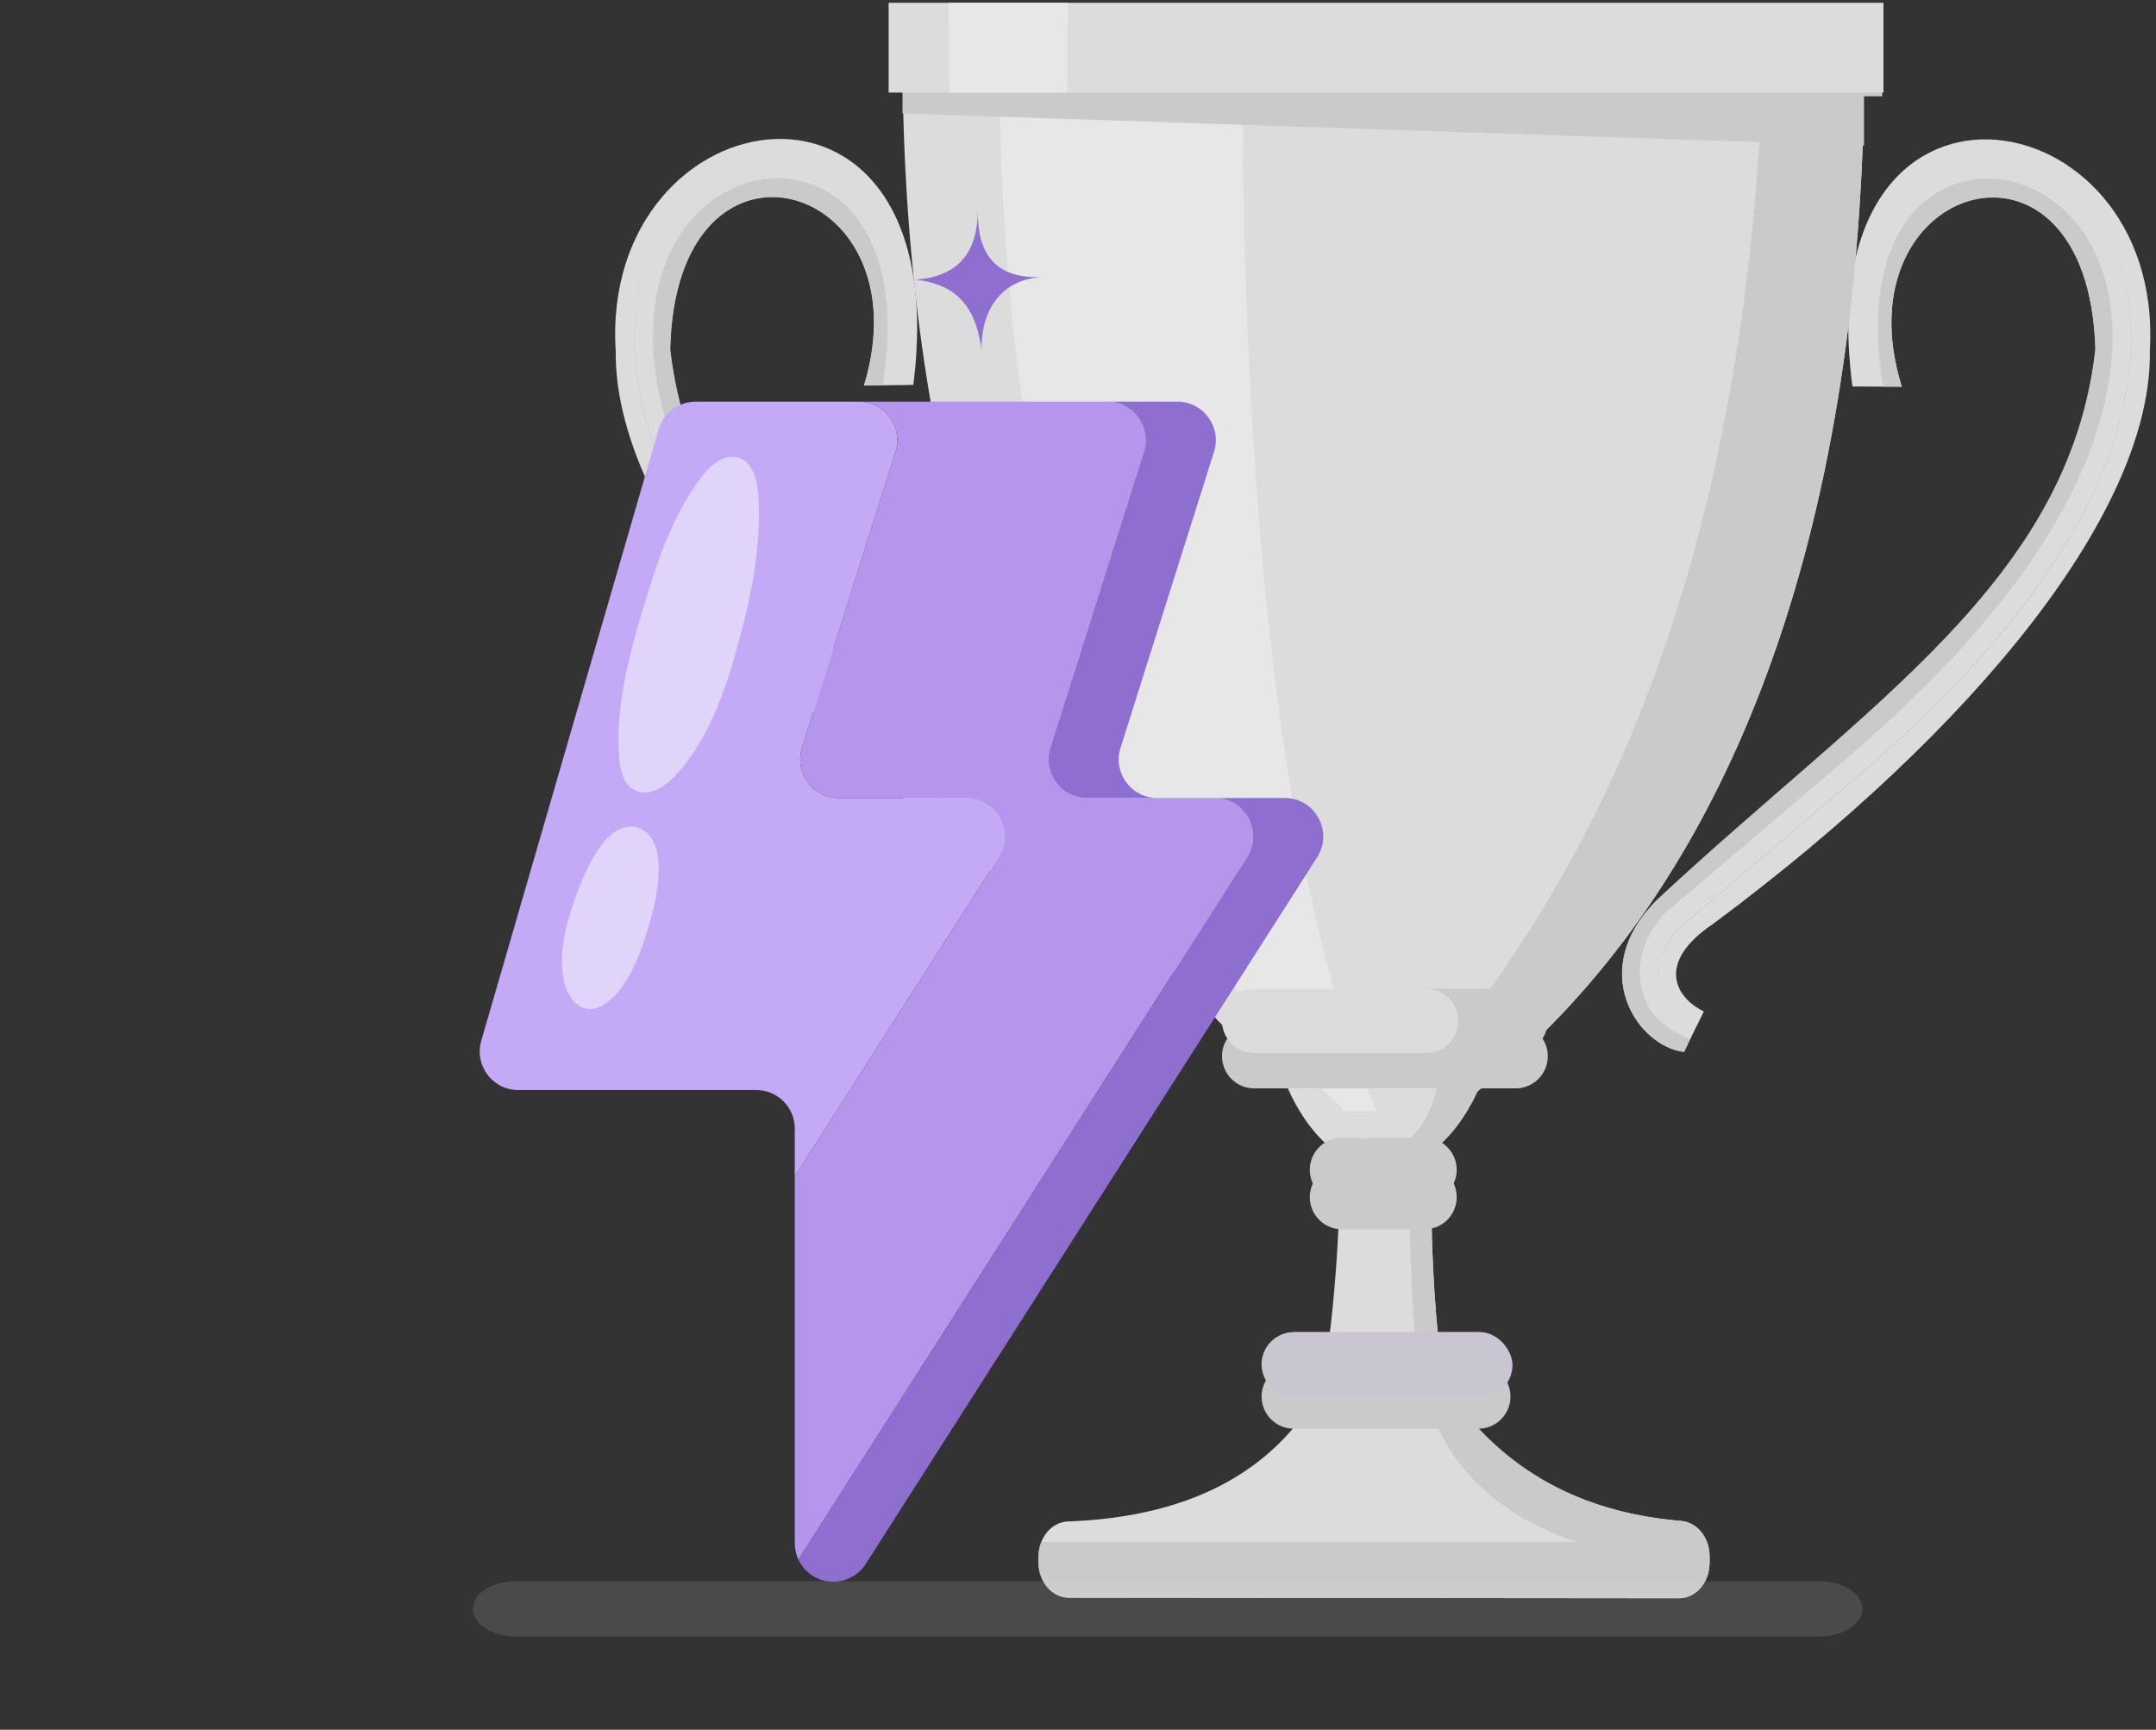
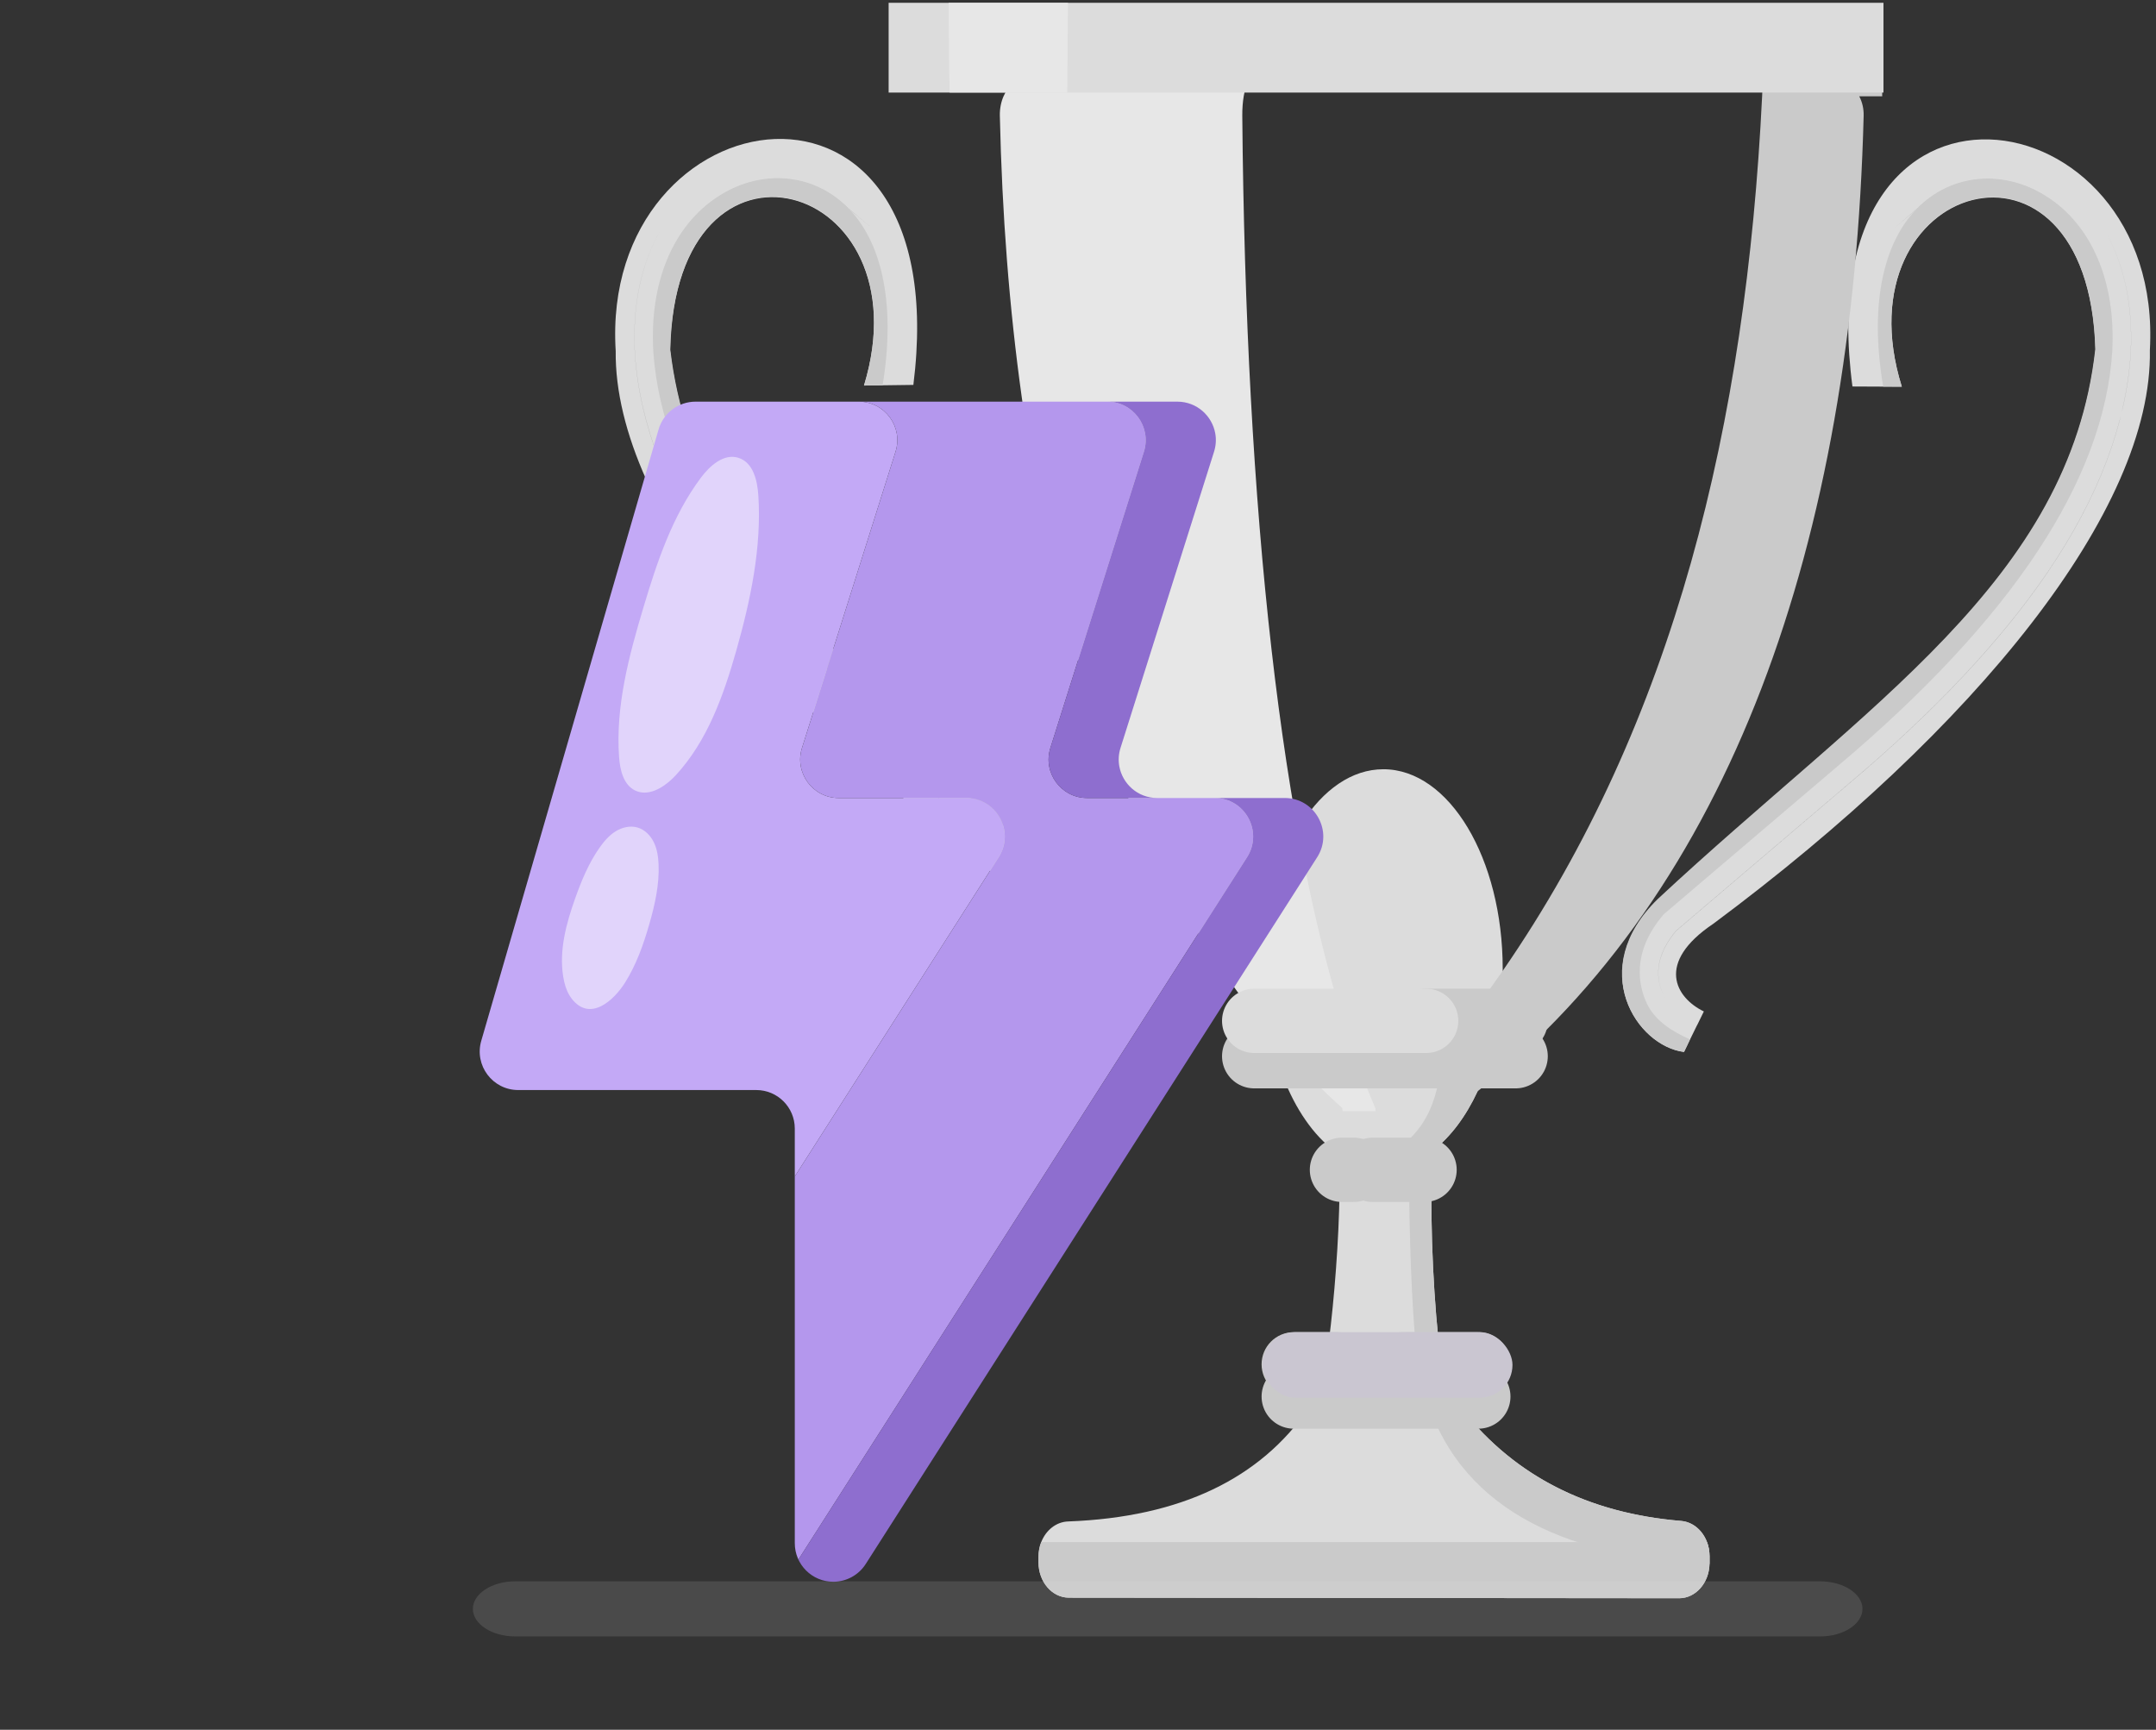
<svg xmlns="http://www.w3.org/2000/svg" width="526" height="422" viewBox="0 0 526 422" fill="none">
  <rect x="0" y="0" width="526" height="422" fill="#333333" stroke="none" />
  <g opacity="0.6">
    <path d="M454.384 392.512C454.384 396.208 449.743 399.231 444.07 399.231H125.683C120.01 399.231 115.369 396.208 115.369 392.512C115.369 388.817 120.01 385.794 125.683 385.794H444.071C449.743 385.794 454.384 388.817 454.384 392.512Z" fill="#5A5A5A" />
  </g>
  <g opacity="0.88">
    <path d="M410.852 256.636L411.816 254.668C408.216 253.062 404.858 250.173 402.688 246.535C404.858 250.167 408.212 253.05 411.807 254.654L414.035 250.105C414.039 250.107 414.044 250.109 414.048 250.111L415.69 246.758C408.801 243.424 403.788 234.884 418.042 225.334C482.239 177.582 525.207 124.371 524.507 85.386C528.071 22.213 440.622 8.599 451.941 94.292L463.985 94.347C448.407 44.357 509.638 25.939 511.257 85.34C504.965 141.818 455.582 171.906 404.497 219.498C386.98 236.613 399.366 255.223 410.852 256.636ZM469.418 49.467C477.741 42.373 489.456 41.802 499.261 48.011C503.446 50.661 506.887 54.259 509.507 58.618C506.888 54.265 503.45 50.672 499.27 48.025C489.465 41.816 477.75 42.387 469.427 49.481C459.535 57.912 459.527 57.897 469.418 49.467ZM408.896 227.089L451.017 191.219C471.893 173.631 488.221 156.271 499.536 139.631C511.903 121.444 518.728 103.475 519.821 86.219C520.457 74.279 518.072 63.723 513.089 55.517C518.078 63.726 520.466 74.287 519.83 86.233C518.736 103.489 511.911 121.459 499.545 139.645C488.229 156.286 471.902 173.646 451.025 191.233L408.904 227.104C404.545 232.314 403.448 237.621 405.734 242.461C405.952 242.923 406.195 243.368 406.458 243.797C406.191 243.364 405.946 242.913 405.726 242.446C403.44 237.606 404.537 232.299 408.896 227.089Z" fill="#F2F2F2" />
    <path d="M404.426 219.342C455.511 171.75 504.893 141.661 511.186 85.184C509.567 25.783 448.404 44.337 463.982 94.325C463.982 94.325 459.451 94.333 459.45 94.327C455.98 74.005 459.464 57.755 469.356 49.325C477.679 42.232 489.394 41.66 499.199 47.869C510.351 54.932 516.229 68.731 515.325 85.729C513.337 117.082 490.797 151.135 448.334 186.91L405.913 223.036L405.788 223.184C397.837 232.554 399.856 240.739 401.766 244.784C403.837 249.17 408.189 251.745 412.301 253.579L410.856 256.644C399.37 255.231 386.909 236.457 404.426 219.342Z" fill="#DEDEDE" />
    <path d="M271.076 218.699C219.689 171.548 170.115 141.885 163.463 85.463C164.702 26.049 226.049 43.941 210.791 94.062L222.835 93.904C233.606 8.116 146.246 22.481 150.213 85.622C149.762 124.612 193.069 177.451 257.569 224.651C271.885 234.078 266.927 242.661 260.058 246.054L261.722 249.393C261.726 249.391 261.731 249.388 261.735 249.387L263.992 253.916C267.577 252.282 270.912 249.369 273.059 245.72C270.912 249.376 267.573 252.294 263.984 253.931L264.96 255.89C276.436 254.379 288.703 235.663 271.076 218.699ZM205.063 49.246C196.695 42.224 184.977 41.753 175.212 48.047C171.05 50.729 167.634 54.352 165.043 58.727C167.635 54.345 171.054 50.717 175.221 48.032C184.987 41.739 196.705 42.21 205.072 49.231C215.017 57.576 215.008 57.59 205.063 49.246ZM269.995 241.657C269.777 242.126 269.535 242.578 269.271 243.014C269.531 242.583 269.771 242.135 269.986 241.671C272.241 236.812 271.111 231.515 266.719 226.343L224.37 190.836C203.382 173.427 186.944 156.209 175.522 139.666C163.04 121.586 156.1 103.676 154.896 86.43C154.184 74.49 156.504 63.908 161.442 55.657C156.511 63.906 154.194 74.482 154.905 86.415C156.109 103.661 163.049 121.572 175.531 139.652C186.953 156.194 203.391 173.413 224.379 190.822L266.727 226.329C271.119 231.5 272.25 236.798 269.995 241.657Z" fill="#F2F2F2" />
    <path d="M271.147 218.542C219.759 171.391 170.186 141.728 163.533 85.306C164.773 25.892 226.053 43.92 210.794 94.041C210.794 94.041 215.325 94.01 215.326 94.004C218.667 73.653 215.079 57.433 205.133 49.089C196.766 42.067 185.048 41.596 175.283 47.889C164.175 55.048 158.386 68.896 159.399 85.886C161.587 117.222 184.344 151.08 227.034 186.49L269.684 222.249L269.811 222.396C277.821 231.697 275.854 239.9 273.97 243.961C271.926 248.365 267.591 250.978 263.491 252.847L264.956 255.899C276.431 254.387 288.773 235.506 271.147 218.542Z" fill="#DEDEDE" />
-     <path d="M220.38 28.22C222.952 124.332 249.717 203.956 302.419 254.222C305.377 257.055 308.424 259.793 311.554 262.417C312.226 262.997 312.906 263.558 313.586 264.119C316.191 266.258 318.845 268.34 321.565 270.346C321.59 270.593 321.622 270.84 321.655 271.088H355.072C355.097 270.831 355.129 270.584 355.154 270.346C355.883 269.804 356.604 269.262 357.325 268.71C358.382 267.902 359.439 267.085 360.479 266.248C361.069 265.782 361.659 265.307 362.241 264.822C422.824 215.583 452.031 131.395 454.677 28.22C454.718 26.49 454.324 24.865 453.595 23.496C452.293 21.034 449.95 19.379 447.271 19.379H227.794C225.107 19.379 222.764 21.033 221.469 23.496C220.74 24.865 220.339 26.49 220.38 28.22Z" fill="#F2F2F2" />
    <path d="M417.071 379.636V381.523C416.983 386.174 413.7 389.918 409.656 389.918L260.771 389.779C256.676 389.771 253.363 385.925 253.363 381.172V379.775C253.363 378.51 253.597 377.303 254.029 376.221C255.169 373.318 257.663 371.285 260.588 371.183C288.31 370.144 307.477 360.579 319.213 343.621C319.301 343.497 319.396 343.373 319.477 343.249C320.047 342.422 320.595 341.574 321.122 340.711C321.202 340.587 321.283 340.462 321.363 340.331C321.861 340.214 322.46 338.152 323.074 334.788C323.148 334.378 323.221 333.962 323.294 333.515C323.425 332.726 323.557 331.877 323.689 330.985C325.027 321.896 326.329 307.673 326.701 295.256C326.818 291.665 326.84 288.221 326.782 285.099C326.76 283.863 326.716 282.685 326.658 281.567C326.636 281.128 326.614 280.711 326.584 280.294C326.263 275.307 329.677 271.088 333.978 271.088H342.321C344.318 271.088 346.109 271.994 347.425 273.457C349.02 275.205 349.926 277.749 349.7 280.499C349.7 280.528 349.692 280.565 349.692 280.594C349.597 281.662 349.524 282.781 349.458 283.943C349.444 284.338 349.422 284.748 349.4 285.172C348.771 299.366 349.941 319.497 351.418 330.985C351.535 331.885 351.645 332.733 351.769 333.515C351.835 333.962 351.901 334.386 351.967 334.788C352.566 338.371 353.18 340.353 353.722 339.855C353.941 340.17 354.16 340.484 354.394 340.799C354.723 341.252 355.045 341.706 355.382 342.144C355.776 342.671 356.171 343.183 356.581 343.687C369.853 360.484 387.937 369.216 410.153 371.058C412.998 371.292 415.389 373.355 416.457 376.221C416.851 377.267 417.071 378.422 417.071 379.636Z" fill="#F2F2F2" />
    <path d="M326.917 279.001C330.199 278.644 333.558 278.851 336.833 279.053C340.636 279.287 344.425 279.614 348.233 279.721C348.992 279.742 349.692 279.846 350.362 280.002C350.133 280.193 349.908 280.396 349.675 280.576C349.585 281.64 349.511 282.762 349.445 283.922C347.561 285.377 345.57 286.49 343.498 287.25C341.491 287.982 339.41 288.362 337.28 288.362C333.569 288.362 330.03 287.202 326.769 285.083C326.744 283.846 326.703 282.668 326.646 281.545C326.501 281.449 326.36 281.343 326.217 281.242C326.514 280.56 326.756 279.818 326.917 279.001Z" fill="#DEDEDE" />
    <path d="M308.393 236.367C308.393 246.683 310.31 256.247 313.587 264.119C316.806 271.886 321.345 278 326.662 281.565C330.012 283.818 333.666 285.054 337.5 285.054C339.631 285.054 341.711 284.674 343.718 283.942C345.8 283.181 347.798 282.06 349.691 280.595C353.943 277.314 357.637 272.362 360.48 266.248C363.552 259.669 365.625 251.739 366.338 243.078C366.51 241.034 366.6 238.961 366.616 236.851V236.366C366.616 209.469 353.582 187.669 337.5 187.669C322.091 187.669 309.474 207.701 308.458 233.057C308.417 234.152 308.393 235.254 308.393 236.367Z" fill="#F2F2F2" />
    <path d="M332.985 264.119C332.767 263.558 332.549 262.997 332.334 262.417C331.33 259.793 330.352 257.055 329.403 254.222C312.494 203.956 303.907 124.332 303.081 28.22C303.068 26.49 303.196 24.865 303.43 23.496C303.846 21.034 304.598 19.379 305.46 19.379H250.054C247.836 19.379 245.901 21.033 244.832 23.496C244.23 24.865 243.898 26.49 243.932 28.22C246.056 124.332 268.157 203.956 311.676 254.222C314.119 257.055 316.635 259.793 319.219 262.417C319.774 262.998 320.335 263.558 320.897 264.119C323.048 266.258 325.24 268.34 327.485 270.346C327.506 270.593 327.533 270.84 327.56 271.088H335.575C335.564 270.84 335.553 270.593 335.545 270.346C334.673 268.34 333.821 266.258 332.985 264.119Z" fill="white" />
    <path d="M343.686 278.057C343.694 280.034 343.702 282.002 343.718 283.942C343.833 301.796 344.341 318.054 345.652 330.985C345.677 331.251 345.709 331.517 345.734 331.774C350.731 332.315 352.083 338.21 348.986 340.805C348.724 341.024 348.421 341.224 348.086 341.395C356.917 369.499 384.452 380.252 417.074 381.526V379.633C417.074 375.108 414.043 371.381 410.151 371.058C387.269 369.156 368.763 359.953 355.384 342.146C355.049 341.709 354.72 341.252 354.393 340.796C355.228 340.776 356.007 340.463 356.646 339.95C357.768 339.066 358.497 337.582 358.497 335.89C358.497 334.53 358.022 333.314 357.26 332.42C356.49 331.536 355.441 330.984 354.27 330.984H351.419C349.944 319.499 348.772 299.363 349.403 285.167C349.477 283.561 349.567 282.03 349.69 280.594C353.942 277.314 357.637 272.361 360.48 266.247C422.26 217.208 452.006 132.392 454.677 28.219C454.718 26.489 454.325 24.863 453.596 23.494H459.199V1.58H430.567C430.46 6.486 430.296 14.51 430.083 19.378C430.034 20.747 429.969 22.126 429.903 23.495C426.02 103.148 408.594 176.09 366.616 236.851C362.069 243.45 357.228 249.896 352.083 256.19C351.477 261.885 350.666 266.829 348.7 271.088C348.322 271.906 347.905 272.686 347.43 273.456C346.438 275.091 345.209 276.631 343.686 278.057Z" fill="#DEDEDE" />
    <path d="M315.633 340.711H360.668" stroke="#DEDEDE" stroke-width="15.686" stroke-miterlimit="10" stroke-linecap="round" />
    <path d="M342.061 332.845H360.668" stroke="#DEDEDE" stroke-width="15.686" stroke-miterlimit="10" stroke-linecap="round" />
    <path d="M327.111 332.845H342.06" stroke="#F2F2F2" stroke-width="15.686" stroke-miterlimit="10" stroke-linecap="round" />
    <path d="M321.505 340.688H315.632C311.301 340.688 307.789 337.177 307.789 332.846C307.789 328.514 311.301 325.003 315.632 325.003H326.258C330.589 325.003 329.347 328.514 329.347 332.846C329.347 337.177 325.836 340.688 321.505 340.688Z" fill="#DEDEDE" />
-     <path d="M327.396 292.062H347.549" stroke="#DEDEDE" stroke-width="15.686" stroke-miterlimit="10" stroke-linecap="round" />
    <path d="M334.912 285.395H347.549" stroke="#DEDEDE" stroke-width="15.686" stroke-miterlimit="10" stroke-linecap="round" />
    <path d="M327.396 285.395H330.279" stroke="#DEDEDE" stroke-width="15.686" stroke-miterlimit="10" stroke-linecap="round" />
    <path d="M305.982 257.683H369.773" stroke="#DEDEDE" stroke-width="15.686" stroke-miterlimit="10" stroke-linecap="round" />
    <path d="M347.943 249.055H369.773" stroke="#DEDEDE" stroke-width="15.686" stroke-miterlimit="10" stroke-linecap="round" />
    <path d="M305.982 249.055H347.943" stroke="#F2F2F2" stroke-width="15.686" stroke-miterlimit="10" stroke-linecap="round" />
-     <path d="M220.184 27.679L454.762 35.523V21.926H220.184V27.679Z" fill="#DEDEDE" />
    <path d="M459.512 0.682H216.801V22.587H459.512V0.682Z" fill="#F2F2F2" />
    <path d="M231.447 0.682C231.455 7.062 231.537 16.455 231.677 22.587H260.375C260.449 16.465 260.514 7.071 260.555 0.682H231.447Z" fill="white" />
    <path d="M417.073 379.636V381.523C416.985 386.173 413.702 389.917 409.658 389.917L260.773 389.779C256.678 389.771 253.365 385.925 253.365 381.172V379.775C253.365 378.51 253.599 377.303 254.031 376.221H416.458C416.853 377.267 417.073 378.422 417.073 379.636Z" fill="#DEDEDE" />
  </g>
-   <path d="M238.572 51.172C238.373 61.693 242.619 68.023 254.041 67.591C244.657 68.234 239.438 75.082 239.438 85.242C237.836 72.93 231.572 69.205 223.336 68.207C234.401 67.461 238.544 60.938 238.572 51.172Z" fill="#8E6ECF" />
  <rect x="308" y="325" width="61" height="16" rx="8" fill="#CAC6D1" />
  <path d="M235.728 194.685H204.623C198.274 194.685 193.753 188.516 195.665 182.462L218.481 110.212C220.394 104.157 215.873 97.989 209.524 97.989H169.697C165.517 97.989 161.839 100.751 160.675 104.766L117.413 253.923C115.67 259.932 120.178 265.934 126.436 265.934H184.508C189.697 265.934 193.903 270.14 193.903 275.329V287.007L243.645 209.137C247.64 202.883 243.148 194.685 235.728 194.685Z" fill="#C3A9F6" />
  <path d="M296.327 194.685H265.222C258.873 194.685 254.352 188.516 256.264 182.462L279.08 110.212C280.992 104.157 276.471 97.989 270.122 97.989H209.527C215.876 97.989 220.397 104.157 218.485 110.212L195.669 182.462C193.757 188.516 198.278 194.685 204.627 194.685H235.731C243.152 194.685 247.643 202.883 243.649 209.137L193.906 287.007V376.502C193.906 377.799 194.169 379.035 194.645 380.159C194.69 380.266 194.747 380.368 194.796 380.474L304.243 209.137C308.238 202.883 303.747 194.685 296.327 194.685Z" fill="#B497ED" />
  <path d="M313.436 194.685H296.322C303.742 194.685 308.233 202.883 304.238 209.137L194.792 380.474L194.785 380.484C194.843 380.606 194.907 380.725 194.97 380.844L194.971 380.846L195.014 380.93L195.062 381.023L195.062 381.023C195.189 381.255 195.326 381.479 195.472 381.698L195.472 381.699L195.599 381.878L195.6 381.88C195.715 382.044 195.835 382.205 195.96 382.362L195.96 382.362L195.976 382.382L196.119 382.558L196.12 382.558C196.277 382.744 196.439 382.924 196.61 383.097L196.613 383.101L196.625 383.113L196.661 383.152L196.662 383.152C196.849 383.34 197.047 383.516 197.25 383.687L197.25 383.687L197.351 383.769L197.437 383.838L197.437 383.838C197.595 383.965 197.757 384.085 197.923 384.202L197.924 384.203L197.999 384.255L198.107 384.33L198.107 384.33C198.329 384.478 198.556 384.617 198.79 384.745L198.791 384.746L198.921 384.812L198.922 384.813C199.121 384.917 199.323 385.015 199.53 385.105L199.53 385.105L199.68 385.169L199.755 385.2C199.962 385.284 200.173 385.361 200.387 385.431L200.387 385.432L200.47 385.46L200.538 385.483H200.538C200.8 385.563 201.066 385.631 201.337 385.688H201.338L201.545 385.727H201.545C201.759 385.767 201.975 385.8 202.193 385.826C202.274 385.835 202.354 385.845 202.435 385.852C202.719 385.878 203.005 385.896 203.296 385.896C204.899 385.896 206.446 385.487 207.809 384.741C208.491 384.367 209.126 383.91 209.699 383.376C210.271 382.843 210.781 382.234 211.213 381.559L321.353 209.136C325.348 202.883 320.856 194.685 313.436 194.685Z" fill="#8E6ECF" />
  <path d="M279.075 110.212L256.259 182.462C254.347 188.516 258.868 194.685 265.217 194.685H282.332C277.57 194.685 273.836 191.215 273.074 186.926C272.82 185.496 272.896 183.975 273.374 182.462L296.19 110.212C296.668 108.698 296.744 107.177 296.49 105.747C295.727 101.458 291.994 97.989 287.231 97.989H270.116C276.466 97.989 280.987 104.157 279.075 110.212Z" fill="#8E6ECF" />
  <path d="M180.085 111.67C176.571 110.611 173.196 113.602 170.999 116.542C164.012 125.892 160.291 137.132 156.98 148.191C153.454 159.965 150.156 172.265 151.034 184.67C151.257 187.824 152.086 191.437 154.922 192.837C158.03 194.372 161.593 192.352 164.152 189.866C164.398 189.626 164.636 189.382 164.862 189.137C172.604 180.753 176.549 169.606 179.659 158.626C183.125 146.392 185.841 133.509 185.011 120.86C184.787 117.45 183.866 112.81 180.085 111.67Z" fill="white" fill-opacity="0.5" />
  <path d="M159.513 205.487C158.706 203.831 157.303 202.398 155.533 201.884C153.743 201.364 151.77 201.838 150.187 202.821C148.604 203.805 147.364 205.254 146.291 206.777C143.646 210.528 141.874 214.819 140.335 219.143C138.149 225.28 136.369 231.819 137.4 238.25C137.472 238.699 137.559 239.148 137.665 239.592C138.015 241.059 138.573 242.475 139.493 243.66C143.936 249.387 149.728 244.098 152.461 239.775C155.231 235.392 156.98 230.445 158.412 225.461C159.779 220.704 160.886 215.798 160.673 210.853C160.594 209.012 160.321 207.144 159.513 205.487Z" fill="white" fill-opacity="0.5" />
</svg>